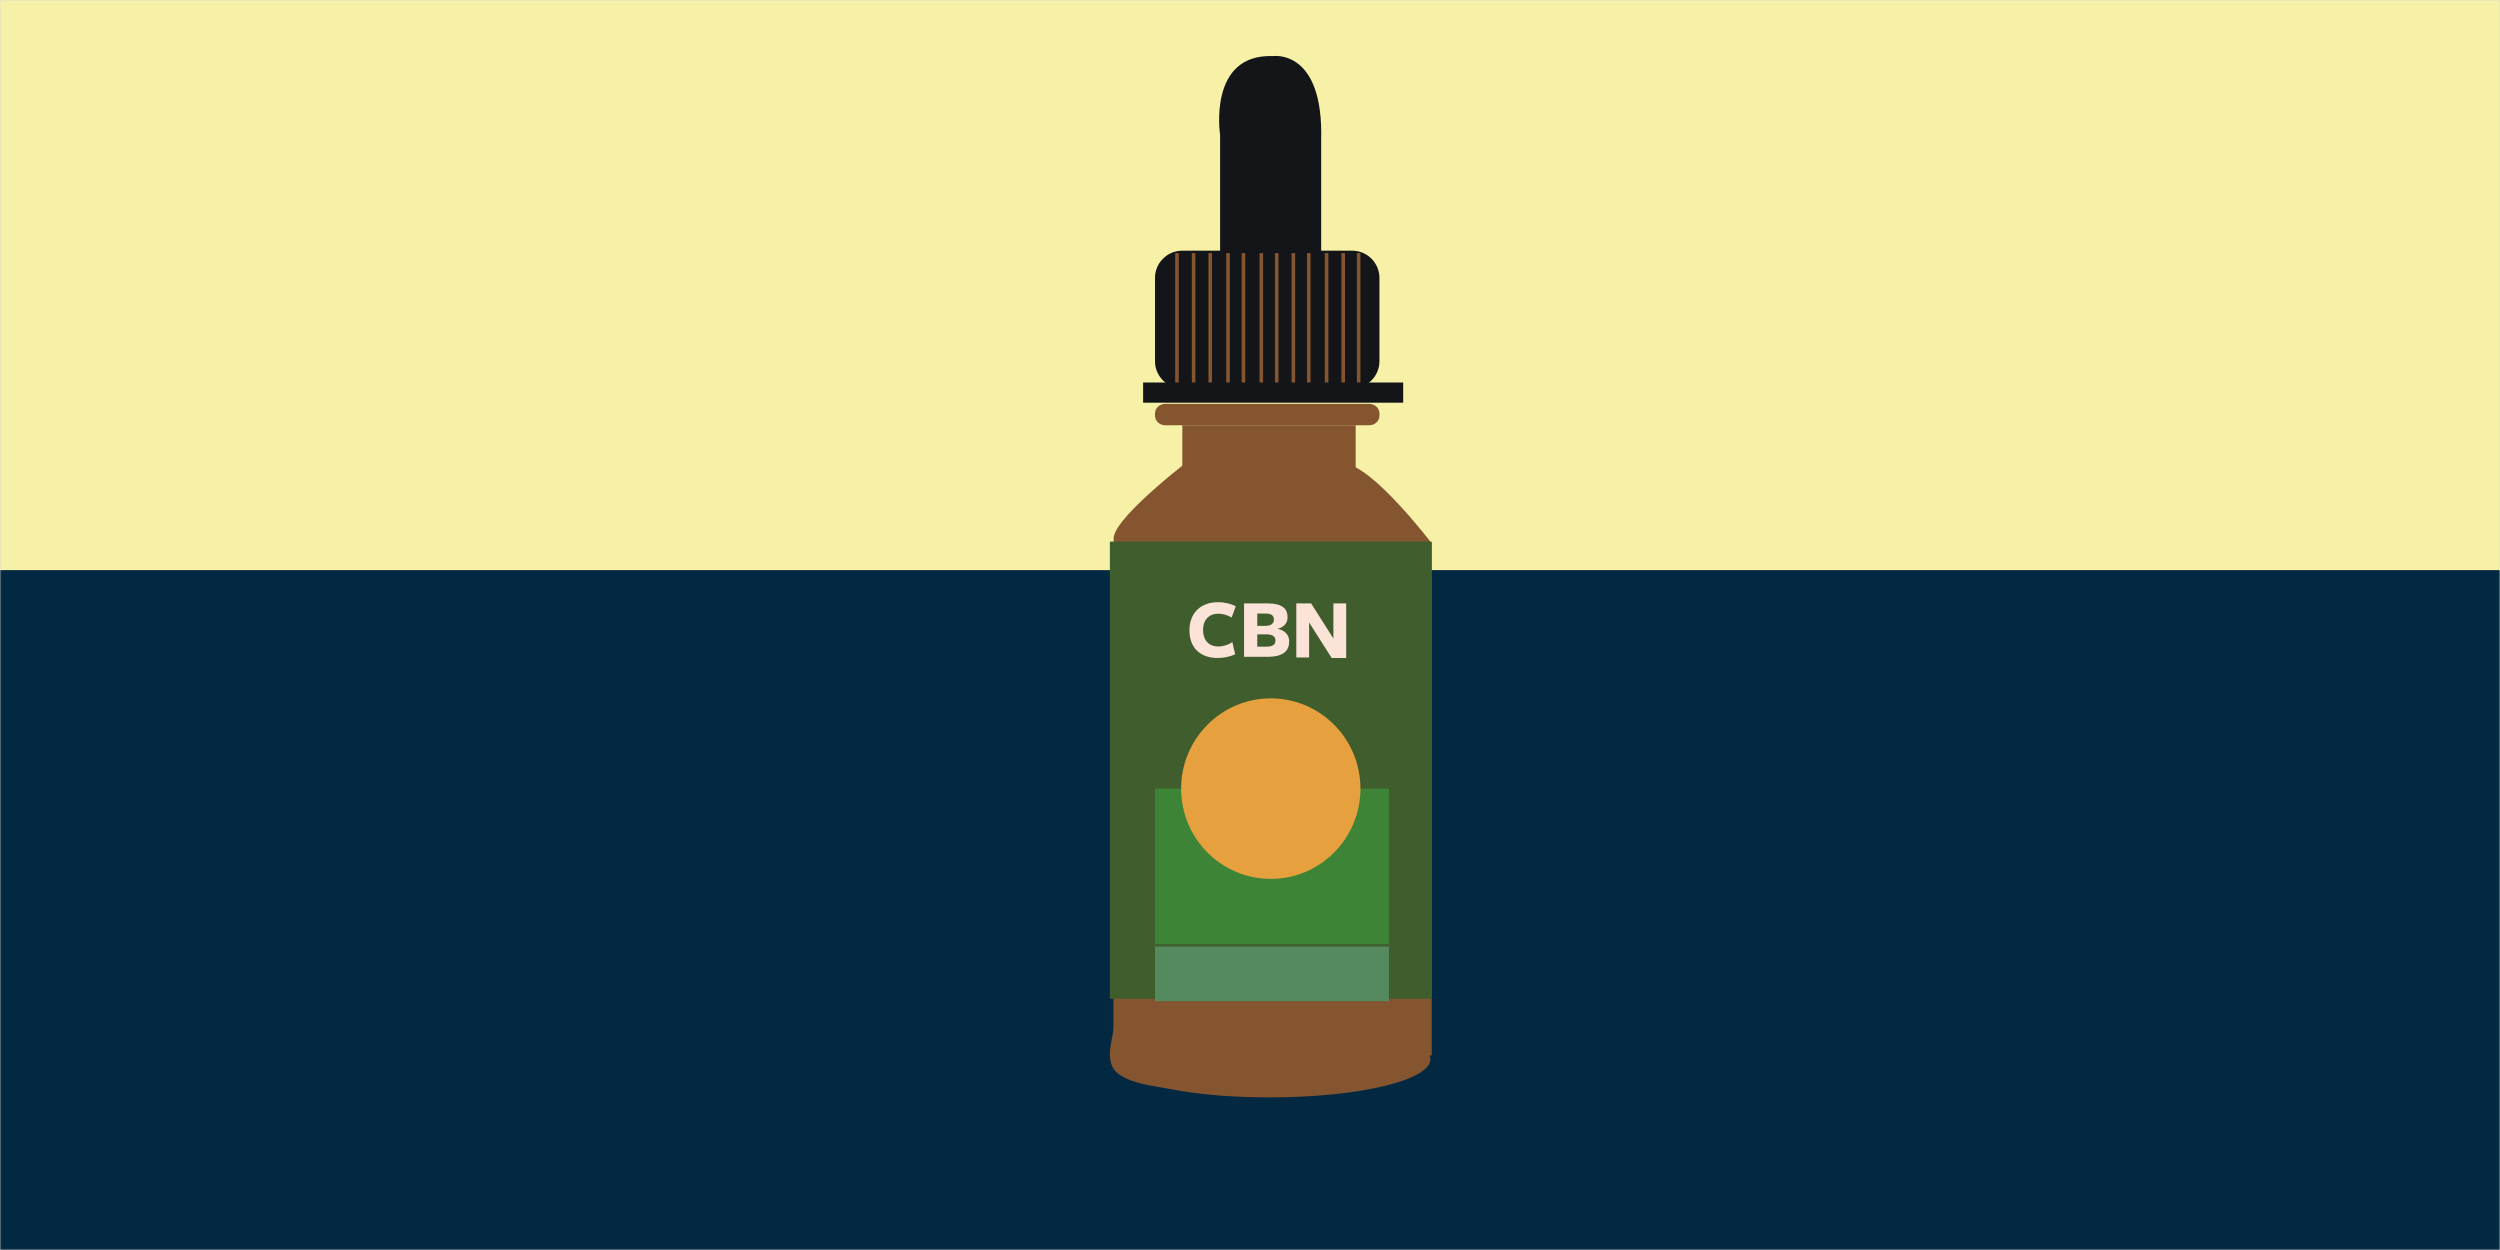
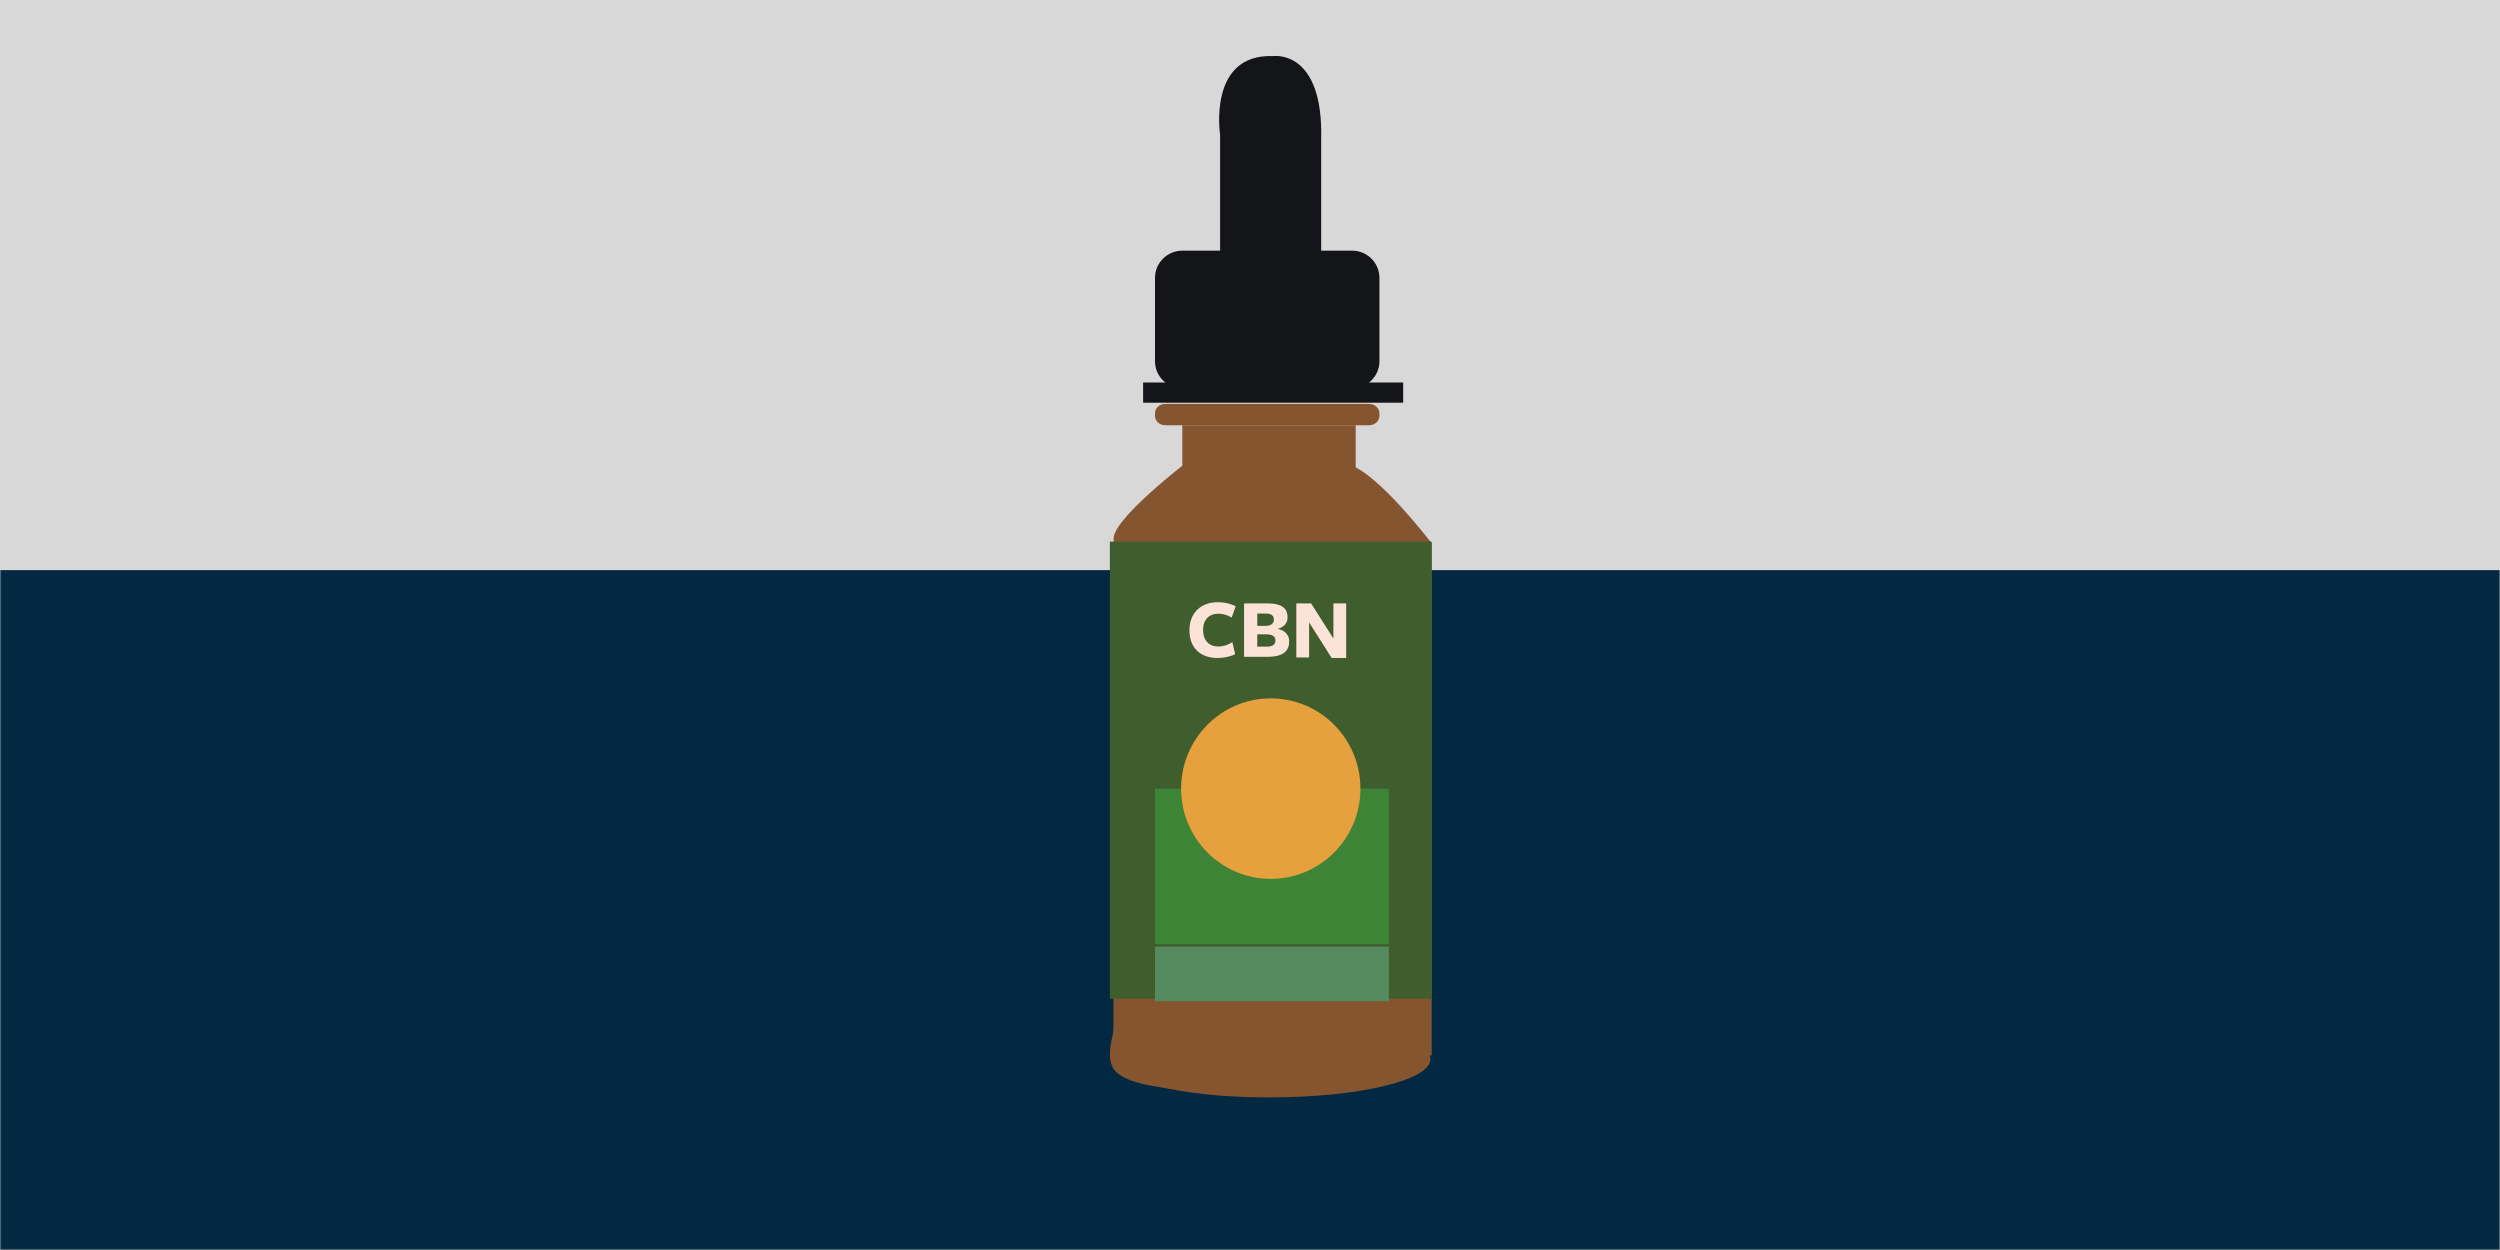
<svg xmlns="http://www.w3.org/2000/svg" xmlns:xlink="http://www.w3.org/1999/xlink" width="800" height="400" viewBox="0 0 800 400">
  <rect x="0" y="0" width="800" height="400" fill="#333333" stroke="none" />
  <defs>
    <path id="dz5n43o6ua" d="M0 0H800V400H0z" />
  </defs>
  <g fill="none" fill-rule="evenodd">
    <g>
      <mask id="xgsi8ugymb" fill="#fff">
        <use xlink:href="#dz5n43o6ua" />
      </mask>
      <use fill="#D8D8D8" xlink:href="#dz5n43o6ua" />
      <g mask="url(#xgsi8ugymb)">
        <g>
-           <path fill="#F6F1A7" d="M0.244 422.18L823.244 422.18 823.244 0 0.244 0z" transform="translate(-12.404 -11.36)" />
          <path fill="#032841" d="M0.244 422.18L823.244 422.18 823.244 193.8 0.244 193.8z" transform="translate(-12.404 -11.36)" />
          <path fill="#141518" d="M419.814 29.308c-21.02-.814-16.978 25.225-16.978 25.225V97.66h32.339V56.18c.808-29.273-15.361-26.872-15.361-26.872" transform="translate(-12.404 -11.36)" />
          <path fill="#141518" d="M445.124 135.66h-54.42c-4.786 0-8.7-3.916-8.7-8.701V100.28c0-4.785 3.914-8.701 8.7-8.701h54.42c4.785 0 8.7 3.916 8.7 8.701v26.678c0 4.785-3.915 8.701-8.7 8.701" transform="translate(-12.404 -11.36)" />
          <path fill="#141518" d="M378.204 140.22L461.424 140.22 461.424 133.76 378.204 133.76z" transform="translate(-12.404 -11.36)" />
          <path fill="#855530" d="M450.561 147.44h-65.295c-1.795 0-3.262-1.367-3.262-3.038v-.764c0-1.67 1.467-3.038 3.262-3.038h65.295c1.795 0 3.263 1.367 3.263 3.038v.764c0 1.67-1.468 3.038-3.263 3.038" transform="translate(-12.404 -11.36)" />
-           <path fill="#855530" fill-rule="nonzero" d="M394.924 92.34L394.924 133.76 393.784 133.76 393.784 92.34zM389.604 92.34L389.604 133.76 388.464 133.76 388.464 92.34zM405.944 92.34L405.944 133.76 404.804 133.76 404.804 92.34zM400.244 92.34L400.244 133.76 399.104 133.76 399.104 92.34zM416.584 92.34L416.584 133.76 415.444 133.76 415.444 92.34zM410.884 92.34L410.884 133.76 409.744 133.76 409.744 92.34zM426.844 92.34L426.844 133.76 425.704 133.76 425.704 92.34zM421.524 92.34L421.524 133.76 420.384 133.76 420.384 92.34zM437.484 92.34L437.484 133.76 436.344 133.76 436.344 92.34zM431.784 92.34L431.784 133.76 430.644 133.76 430.644 92.34zM447.744 92.34L447.744 133.76 446.604 133.76 446.604 92.34zM442.804 92.34L442.804 133.76 441.664 133.76 441.664 92.34z" transform="translate(-12.404 -11.36)" />
          <path fill="#855530" d="M390.744 163.4L446.224 163.4 446.224 147.44 390.744 147.44z" transform="translate(-12.404 -11.36)" />
          <path fill="#855530" d="M470.544 185.225s-18.726-24.602-27.681-25.415l-47.22-3.25s-26.054 19.5-26.868 26.812v134.143c0 6.661.761 13.343.456 20.003-.258 5.624-4.388 13.834 1.406 17.733 4.51 3.035 10.464 3.483 15.66 4.501 10.685 2.095 21.675 2.768 32.549 2.768 28.327 0 51.291-5.457 51.291-12.187 0-.412-.09-.819-.257-1.22h.664V185.225z" transform="translate(-12.404 -11.36)" />
          <path fill="#855530" d="M368.704 351.12L386.564 351.12 386.564 184.68 368.704 184.68z" transform="translate(-12.404 -11.36)" />
          <path fill="#405D2D" d="M367.564 330.98L470.544 330.98 470.544 184.68 367.564 184.68z" transform="translate(-12.404 -11.36)" />
          <path fill="#548A5E" d="M382.004 331.74L456.864 331.74 456.864 314.26 382.004 314.26z" transform="translate(-12.404 -11.36)" />
          <path fill="#3D8436" d="M382.004 313.5L456.864 313.5 456.864 263.72 382.004 263.72z" transform="translate(-12.404 -11.36)" />
          <path fill="#E7A03E" d="M447.744 263.72c0 15.95-12.845 28.88-28.69 28.88s-28.69-12.93-28.69-28.88 12.845-28.88 28.69-28.88 28.69 12.93 28.69 28.88" transform="translate(-12.404 -11.36)" />
          <path fill="#FCE3D7" d="M406.536 208.968c-1.28-.763-2.778-1.227-4.304-1.227-2.942 0-4.85 1.99-4.85 5.208 0 3.244 1.798 5.29 4.877 5.29 1.662 0 3.214-.546 4.495-1.391l.9 3.845c-1.336.735-3.597 1.227-5.586 1.227-5.448 0-9.044-3.136-9.044-8.862 0-5.508 3.568-8.998 9.18-8.998 2.07 0 4.087.518 5.64 1.282l-1.308 3.626zM417.532 214.345h-2.8v3.94h2.937c1.976 0 2.883-.63 2.883-1.97 0-1.45-1.181-1.97-3.02-1.97m0-6.65h-2.8v3.94h2.58c1.812 0 2.745-.738 2.745-2.024 0-1.259-.878-1.915-2.525-1.915m7.412 8.864c0 2.737-1.455 4.98-6.945 4.98h-7.495v-17.1h7.44c5.106 0 6.478 1.942 6.478 4.459 0 1.944-1.208 3.148-3.184 3.694 2.196.41 3.706 1.86 3.706 3.967M439.091 204.44L443.184 204.44 443.184 221.92 438.541 221.92 431.317 210.534 431.317 221.754 427.224 221.754 427.224 204.44 431.949 204.44 439.091 215.687z" transform="translate(-12.404 -11.36)" />
        </g>
      </g>
    </g>
  </g>
</svg>